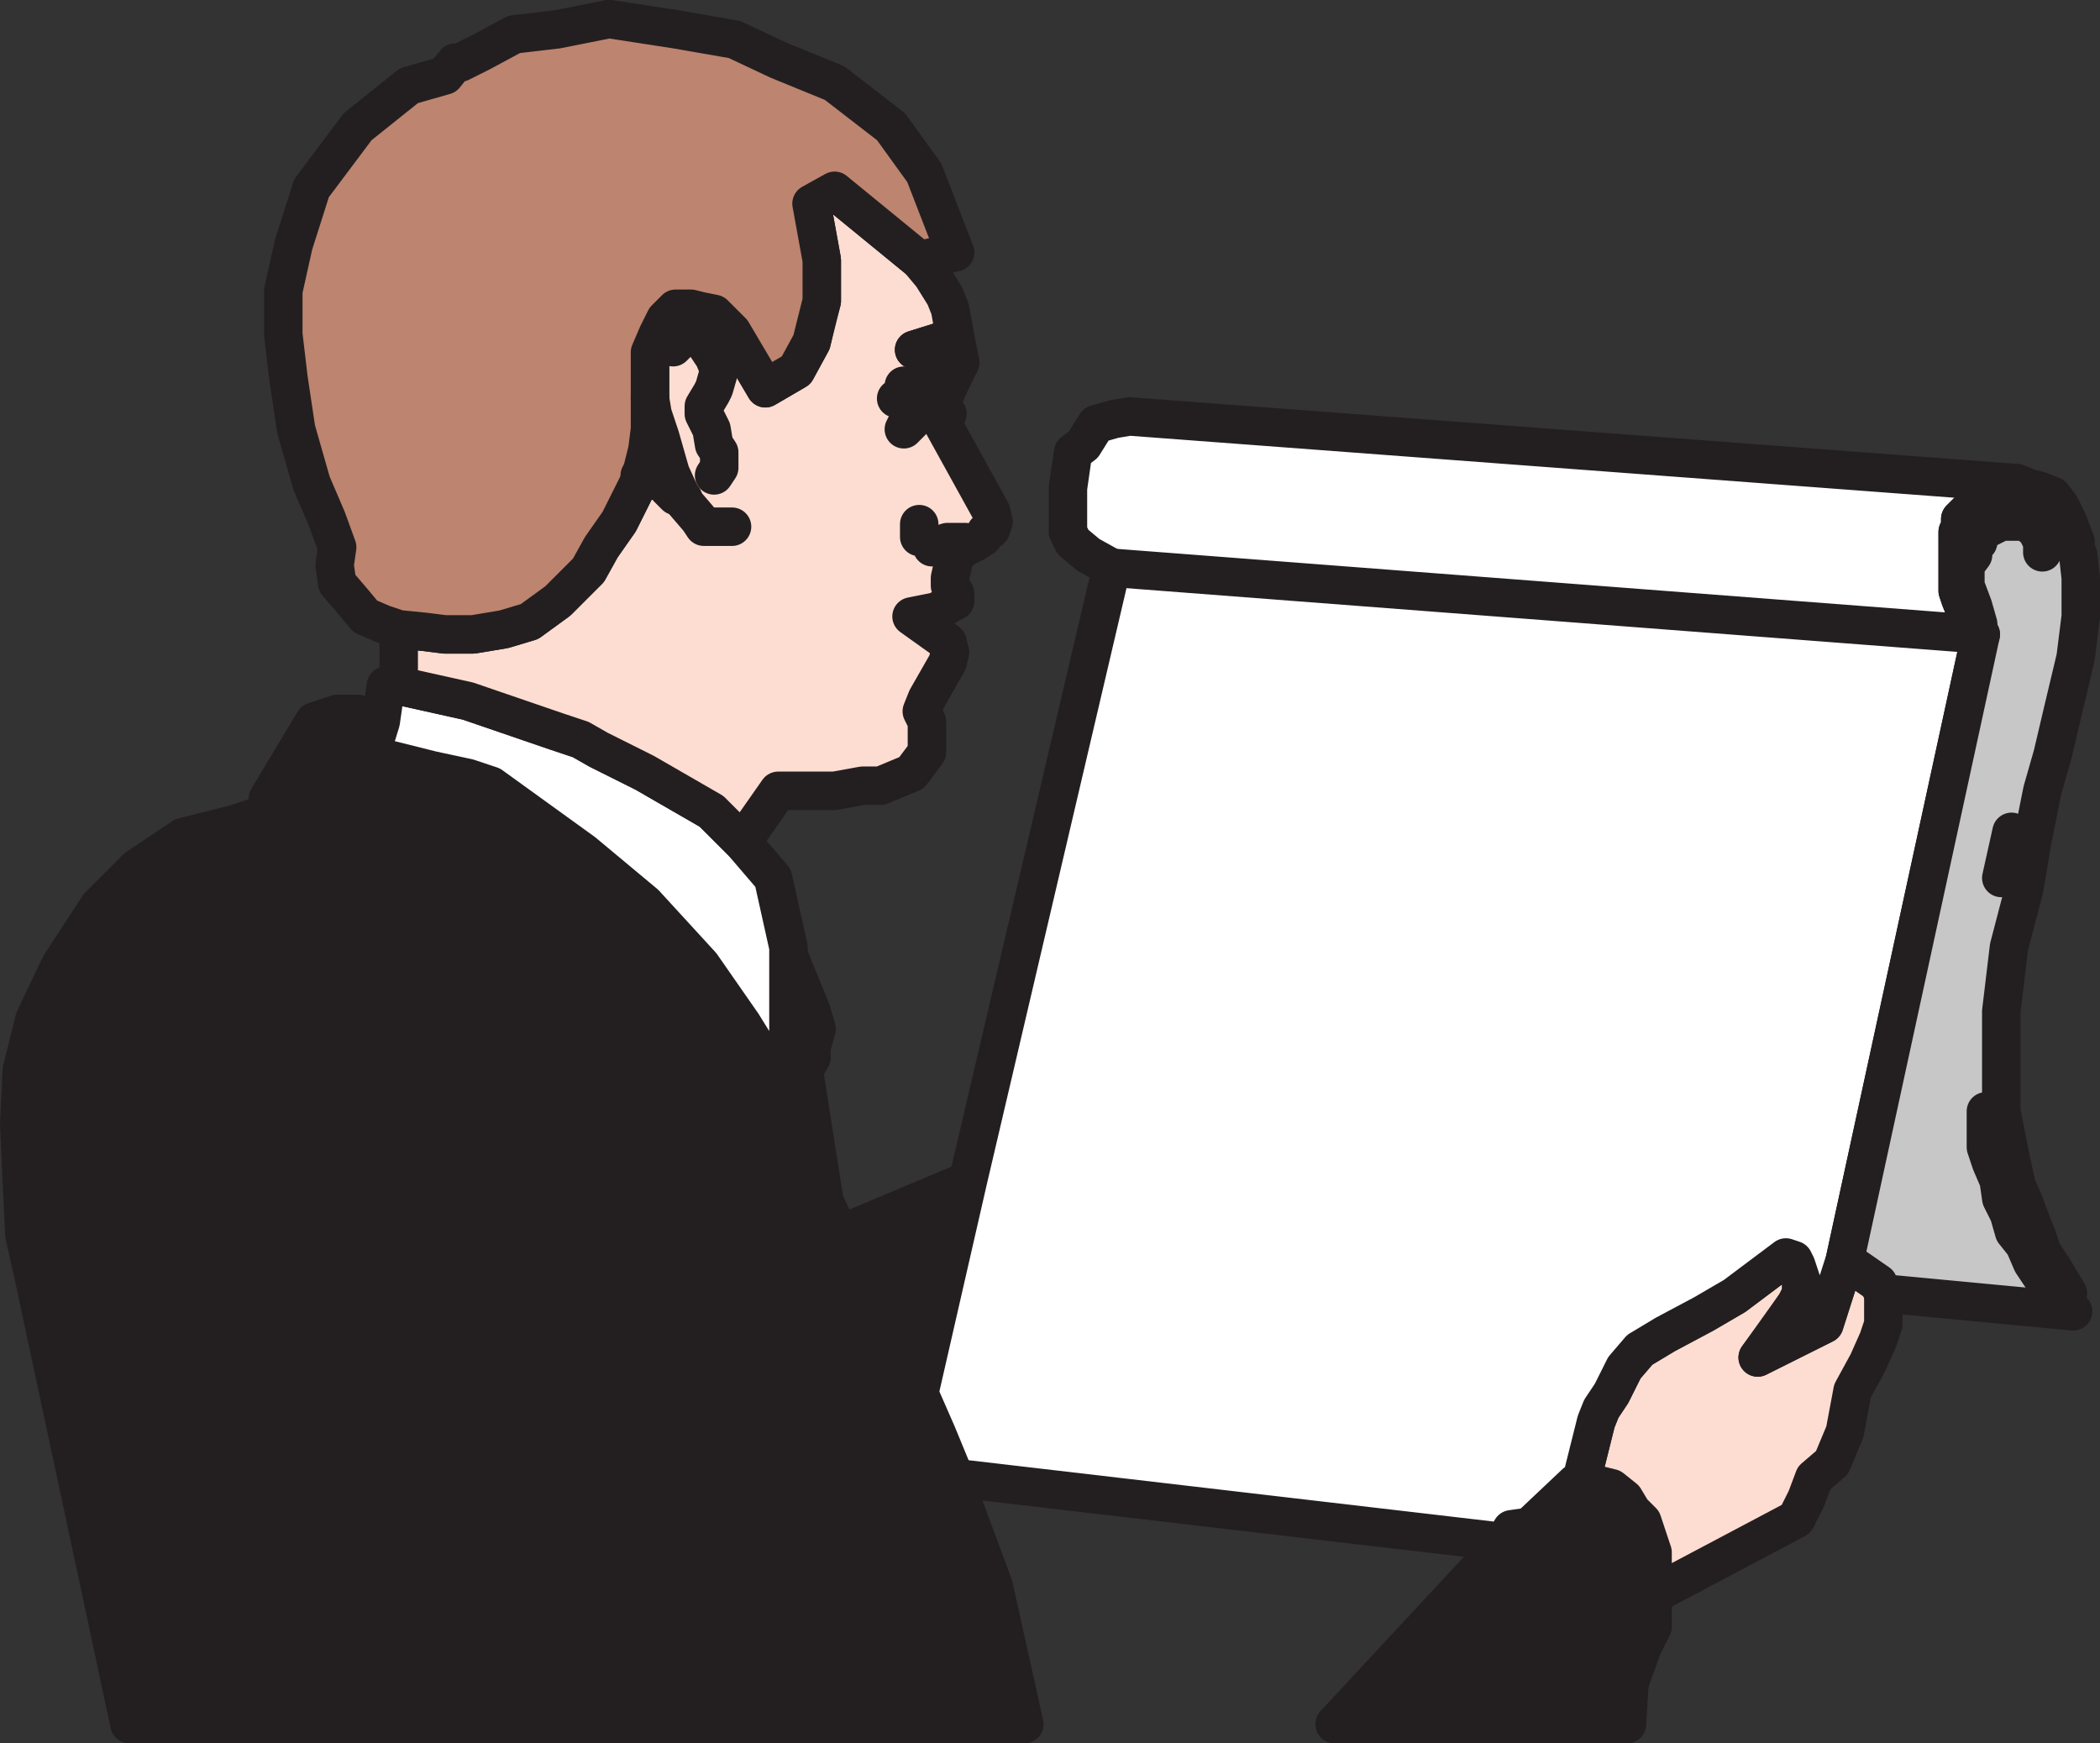
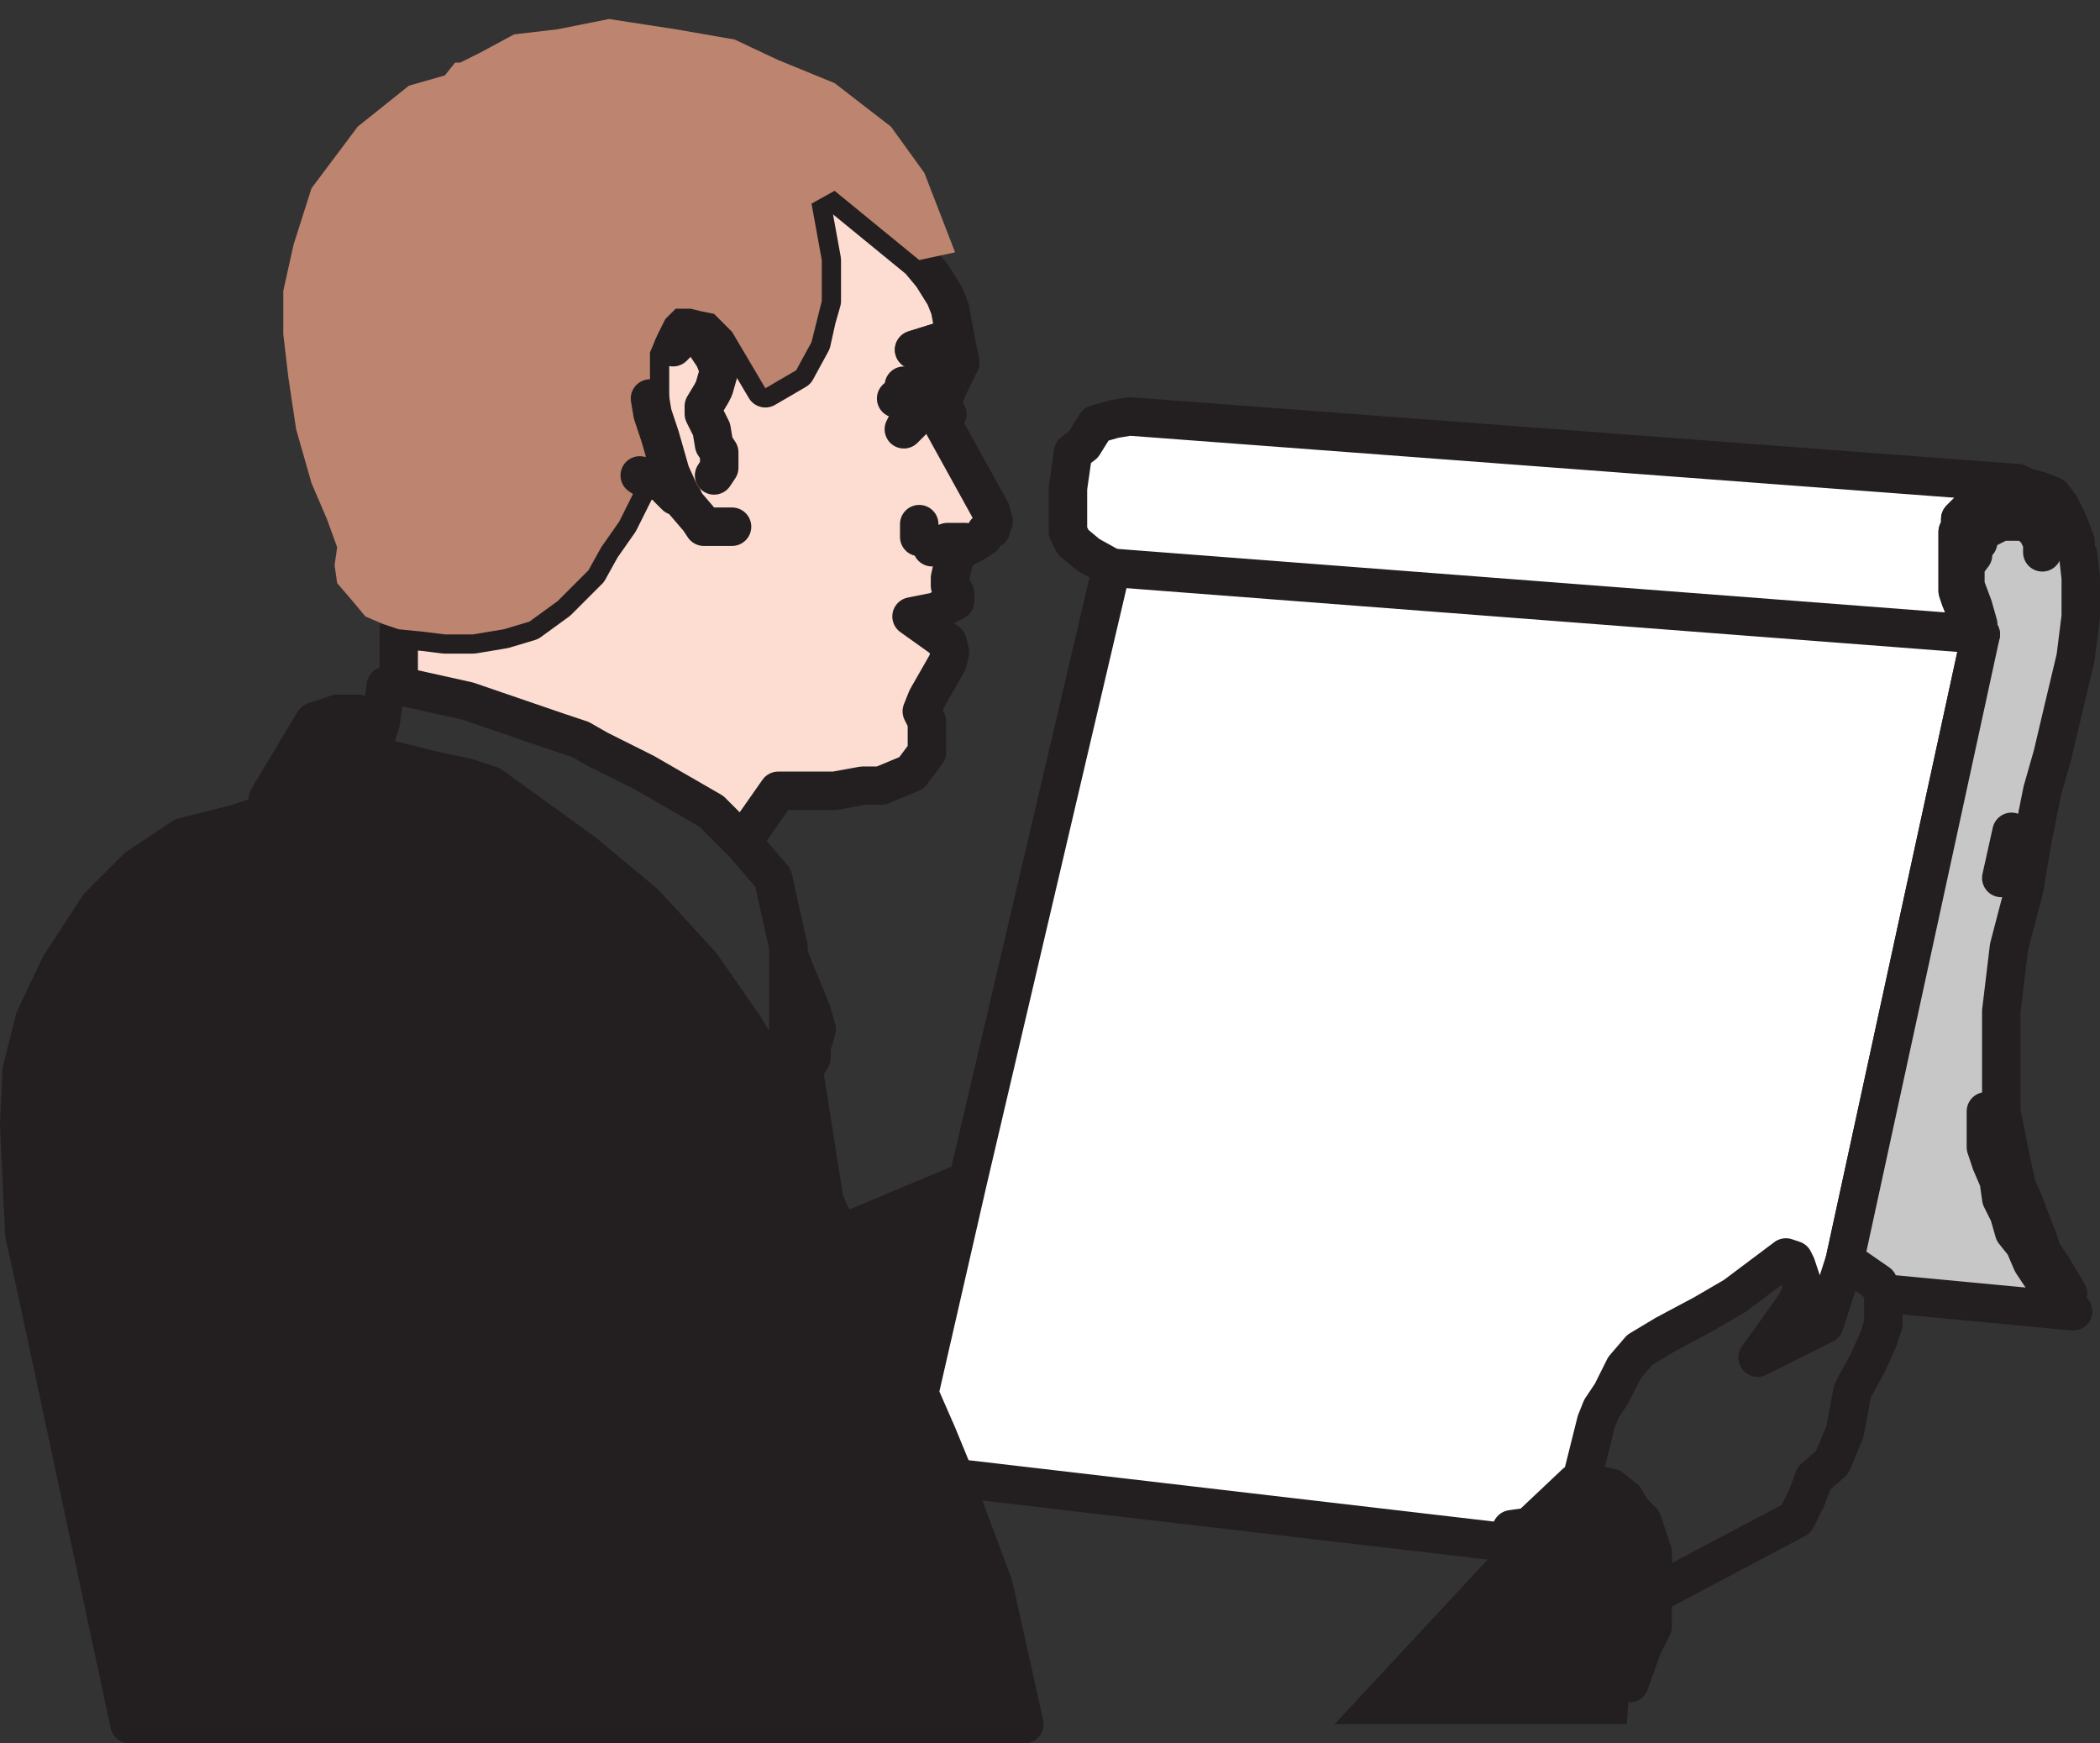
<svg xmlns="http://www.w3.org/2000/svg" width="614.244" height="509.935">
  <rect width="100%" height="100%" fill="#333333" stroke="none" />
  <path fill="#231f20" fill-rule="evenodd" d="M37.87 504.31h261.75l-9-40.5-9.75-26.25-1.5-5.25-5.25-12-5.25-12.75 14.25-62.25-37.5 15.75-4.5-9.75-2.25-6.75-1.5-8.25-6.75-15-13.5-21.75-12-17.25-16.5-18-18-15-27-19.5-6.75-2.25-10.5-2.25-18-4.5 3-9.75-6.75-2.25h-6l-6.75 2.25-13.5 22.5 3.75 3-13.5 4.5-15 3.75-13.5 9-11.25 11.25-11.25 17.25-7.5 15.75-3.75 15-.75 15.75.75 16.5.75 15.75 3 13.5 27.75 129.75" />
  <path fill="none" stroke="#231f20" stroke-linecap="round" stroke-linejoin="round" stroke-miterlimit="10" stroke-width="11.25" d="M37.87 504.31h261.75l-9-40.5-9.75-26.25-1.5-5.25-5.25-12-5.25-12.75 14.25-62.25-37.5 15.75-4.5-9.75-2.25-6.75-1.5-8.25-6.75-15-13.5-21.75-12-17.25-16.5-18-18-15-27-19.5-6.75-2.25-10.5-2.25-18-4.5 3-9.75-6.75-2.25h-6l-6.75 2.25-13.5 22.5 3.75 3-13.5 4.5-15 3.75-13.5 9-11.25 11.25-11.25 17.25-7.5 15.75-3.75 15-.75 15.75.75 16.5.75 15.75 3 13.5zm0 0" />
-   <path fill="#9e644e" fill-rule="evenodd" d="m241.12 351.31-2.25-6.75-1.5-8.25-6.75-15v-42l6.75 16.5 1.5 5.25-1.5 5.25v3l-2.25 3.75 6 38.25" />
  <path fill="none" stroke="#231f20" stroke-linecap="round" stroke-linejoin="round" stroke-miterlimit="10" stroke-width="11.25" d="m241.12 351.31-2.25-6.75-1.5-8.25-6.75-15v-42l6.75 16.5 1.5 5.25-1.5 5.25v3l-2.25 3.75zm0 0" />
-   <path fill="#fff" fill-rule="evenodd" d="m230.62 321.31-13.5-21.75-12-17.25-16.5-18-18-15-27-19.5-6.75-2.25-10.5-2.25-18-4.5 3-9.75 1.5-10.5h3.75l20.25 4.5 26.25 9 6.75 2.25 5.25 3 13.5 6.75 19.5 11.25 9 9 9 10.5 4.5 20.25v44.25" />
  <path fill="none" stroke="#231f20" stroke-linecap="round" stroke-linejoin="round" stroke-miterlimit="10" stroke-width="11.25" d="m230.62 321.31-13.5-21.75-12-17.25-16.5-18-18-15-27-19.5-6.75-2.25-10.5-2.25-18-4.5 3-9.75 1.5-10.5h3.75l20.25 4.5 26.25 9 6.75 2.25 5.25 3 13.5 6.75 19.5 11.25 9 9 9 10.5 4.5 20.25zm0 0" />
  <path fill="#fdddd2" fill-rule="evenodd" d="m116.62 200.56 20.25 4.5 26.25 9 6.75 2.25 5.25 3 13.5 6.75 19.5 11.25 9 9 10.5-15h16.5l8.25-1.5h5.25l9-3.75 4.5-6v-9l-1.5-3 1.5-3.75 6-10.5.75-3-.75-3-10.5-7.5 7.5-1.5 3.75-2.25 1.5-.75v-2.25l-1.5-2.25v-2.25l1.5-6.75 3-2.25 3-1.5 2.25-1.5.75-1.5 1.5-.75.75-2.25-.75-3-15.75-28.5 3.75-9-.75-9-9.75-.75 12-3.75-1.5-8.25-1.5-3.75-3.75-6-3.75-4.5-24.75-20.25-6.75 3.75 3 16.5v12l-1.5 5.25-1.5 6.75-4.5 8.25-9 5.25-9.75-16.5-5.25-5.25-3.75-.75-3-.75h-4.5l-3 3-2.25 4.5-2.25 5.25v22.5l-.75 6-2.25 9-6 12-5.25 7.5-3.75 6.75-9 9-8.25 6-7.5 2.25-9 1.5h-8.25l-6-.75-7.5-.75v16.5" />
  <path fill="none" stroke="#231f20" stroke-linecap="round" stroke-linejoin="round" stroke-miterlimit="10" stroke-width="11.25" d="m116.62 200.56 20.25 4.5 26.25 9 6.75 2.25 5.25 3 13.5 6.75 19.5 11.25 9 9 10.5-15h16.5l8.25-1.5h5.25l9-3.75 4.5-6v-9l-1.5-3 1.5-3.75 6-10.5.75-3-.75-3-10.5-7.5 7.5-1.5 3.75-2.25 1.5-.75v-2.25l-1.5-2.25v-2.25l1.5-6.75 3-2.25 3-1.5 2.25-1.5.75-1.5 1.5-.75.75-2.25-.75-3-15.75-28.5 3.75-9-.75-9-9.75-.75 12-3.75-1.5-8.25-1.5-3.75-3.75-6-3.75-4.5-24.75-20.25-6.75 3.75 3 16.5v12l-1.5 5.25-1.5 6.75-4.5 8.25-9 5.25-9.75-16.5-5.25-5.25-3.75-.75-3-.75h-4.5l-3 3-2.25 4.5-2.25 5.25v22.5l-.75 6-2.25 9-6 12-5.25 7.5-3.75 6.75-9 9-8.25 6-7.5 2.25-9 1.5h-8.25l-6-.75-7.5-.75zm0 0" />
  <path fill="#231f20" fill-rule="evenodd" d="m267.37 102.31 9.75.75.75 9 3-6-1.5-7.5-12 3.75" />
  <path fill="none" stroke="#231f20" stroke-linecap="round" stroke-linejoin="round" stroke-miterlimit="10" stroke-width="11.25" d="m267.37 102.31 9.75.75.75 9 3-6-1.5-7.5zm0 0" />
  <path fill="#bd846f" fill-rule="evenodd" d="m116.62 184.06 7.5.75 6 .75h8.25l9-1.5 7.5-2.25 8.25-6 9-9 3.75-6.75 5.25-7.5 6-12 2.25-9 .75-6v-22.5l2.25-5.25 2.25-4.5 3-3h4.5l3 .75 3.75.75 5.25 5.25 9.75 16.5 9-5.25 4.5-8.25 3-12v-12l-3-16.5 6.75-3.75 24.75 20.25 10.5-2.25-9-23.25-9.75-13.5-16.5-12.75-16.5-6.75-12.75-6-17.25-3-19.5-3-15 3-12.75 1.5-9.75 5.25-6 3h-1.5l-3 3.75-10.5 3-15 12-13.5 18-5.25 16.5-3 13.5v12.75l1.5 12.75 2.25 15 4.5 15.75 4.5 10.5 3 8.25-.75 5.25.75 5.25 4.5 5.25 3.75 4.5 5.25 2.25 4.5 1.5" />
-   <path fill="none" stroke="#231f20" stroke-linecap="round" stroke-linejoin="round" stroke-miterlimit="10" stroke-width="11.25" d="m116.62 184.06 7.5.75 6 .75h8.25l9-1.5 7.5-2.25 8.25-6 9-9 3.75-6.75 5.25-7.5 6-12 2.25-9 .75-6v-22.5l2.25-5.25 2.25-4.5 3-3h4.5l3 .75 3.75.75 5.25 5.25 9.75 16.5 9-5.25 4.5-8.25 3-12v-12l-3-16.5 6.75-3.75 24.75 20.25 10.5-2.25-9-23.25-9.75-13.5-16.5-12.75-16.5-6.75-12.75-6-17.25-3-19.5-3-15 3-12.75 1.5-9.75 5.25-6 3h-1.5l-3 3.75-10.5 3-15 12-13.5 18-5.25 16.5-3 13.5v12.75l1.5 12.75 2.25 15 4.5 15.75 4.5 10.5 3 8.25-.75 5.25.75 5.25 4.5 5.25 3.75 4.5 5.25 2.25zm0 0" />
  <path fill="#231f20" fill-rule="evenodd" d="M390.37 504.31h85.5l.75-12 .75-11.25 2.25-17.25-3.75-6-3-6.75-4.5-5.25-3-.75-3.75-.75h-6.75l-3 1.5-4.5.75-5.25.75-2.25 3.75-49.5 53.25" />
-   <path fill="none" stroke="#231f20" stroke-linecap="round" stroke-linejoin="round" stroke-miterlimit="10" stroke-width="11.25" d="M390.37 504.31h85.5l.75-12 .75-11.25 2.25-17.25-3.75-6-3-6.75-4.5-5.25-3-.75-3.75-.75h-6.75l-3 1.5-4.5.75-5.25.75-2.25 3.75zm0 0" />
  <path fill="#fff" fill-rule="evenodd" d="m447.37 446.56 4.5-.75 3-1.5h6.75l3.75.75 3 .75 4.5 5.25 3 6.75v.75l.75.75 3 4.5-2.25 17.25-.75 11.25 3.75-10.5 3-6v-21.75l-3-9-3-3-2.25-3.75-3.75-3-3-.75-6-.75h-1.5l-13.5 12.75" />
  <path fill="none" stroke="#231f20" stroke-linecap="round" stroke-linejoin="round" stroke-miterlimit="10" stroke-width="11.25" d="m447.37 446.56 4.5-.75 3-1.5h6.75l3.75.75 3 .75 4.5 5.25 3 6.75v.75l.75.75 3 4.5-2.25 17.25-.75 11.25 3.75-10.5 3-6v-21.75l-3-9-3-3-2.25-3.75-3.75-3-3-.75-6-.75h-1.5zm0 0" />
-   <path fill="#fdddd2" fill-rule="evenodd" d="M483.37 466.81v-12.75l-3-9-3-3-2.25-3.75-3.75-3-3-.75-6-.75 4.5-18 1.5-3.75 3-4.5 3.75-7.5 4.5-5.25 7.5-4.5 11.25-6 9-5.25 15-11.25 2.25.75.75 1.5 1.5 4.5v3.75l-1.5 3-4.5 6.75-6.75 9 19.5-9.75 6-18.75 9.75 6.75 1.5 3v9l-1.5 4.5-3 6.75-4.5 8.25-2.25 12-3.75 9-5.25 4.5-2.25 6-3 6-38.25 20.25-3.75 2.25" />
  <path fill="none" stroke="#231f20" stroke-linecap="round" stroke-linejoin="round" stroke-miterlimit="10" stroke-width="11.25" d="M483.37 466.81v-12.75l-3-9-3-3-2.25-3.75-3.75-3-3-.75-6-.75 4.5-18 1.5-3.75 3-4.5 3.75-7.5 4.5-5.25 7.5-4.5 11.25-6 9-5.25 15-11.25 2.25.75.75 1.5 1.5 4.5v3.75l-1.5 3-4.5 6.75-6.75 9 19.5-9.75 6-18.75 9.75 6.75 1.5 3v9l-1.5 4.5-3 6.75-4.5 8.25-2.25 12-3.75 9-5.25 4.5-2.25 6-3 6-38.25 20.25zm0 0" />
  <path fill="#fff" fill-rule="evenodd" d="m268.87 407.56 14.25-62.25 42-179.25-6.75-3.75-4.5-3.75-1.5-3v-12.75l1.5-10.5 3-2.25 3.75-6 5.25-1.5 4.5-.75 259.5 19.5h-4.5l-3 2.25h-1.5l-1.5 1.5-.75 1.5-5.25 5.25v2.25l-.75 1.5v17.25l.75 2.25 1.5 3.75 3 3.75 1.5 3-39.75 183-6 18.75-19.5 9.75 11.25-15.75 1.5-3v-3.75l-1.5-4.5-.75-1.5-2.25-.75-15 11.25-9 5.25-11.25 6-7.5 4.5-4.5 5.25-3.75 7.5-3 4.5-1.5 3.75-4.5 18h-1.5l-13.5 12.75-5.25.75-2.25 3.75-160.5-18.75-5.25-12.75-5.25-12" />
  <path fill="none" stroke="#231f20" stroke-linecap="round" stroke-linejoin="round" stroke-miterlimit="10" stroke-width="11.25" d="m268.87 407.56 14.25-62.25 42-179.25-6.75-3.75-4.5-3.75-1.5-3v-12.75l1.5-10.5 3-2.25 3.75-6 5.25-1.5 4.5-.75 259.5 19.5h-4.5l-3 2.25h-1.5l-1.5 1.5-.75 1.5-5.25 5.25v2.25l-.75 1.5v17.25l.75 2.25 1.5 3.75 3 3.75 1.5 3-39.75 183-6 18.75-19.5 9.75 11.25-15.75 1.5-3v-3.75l-1.5-4.5-.75-1.5-2.25-.75-15 11.25-9 5.25-11.25 6-7.5 4.5-4.5 5.25-3.75 7.5-3 4.5-1.5 3.75-4.5 18h-1.5l-13.5 12.75-5.25.75-2.25 3.75-160.5-18.75-5.25-12.75zm0 0" />
  <path fill="#c8c7c8" fill-rule="evenodd" d="m550.87 378.31-1.5-3-9.75-6.75 39.75-183-1.5-3-3-3.75-1.5-3.75-.75-2.25v-17.25l.75-1.5v-2.25l5.25-5.25.75-1.5 1.5-1.5h1.5l3-2.25h4.5l3.75 1.5 3 .75 3.75 1.5 2.25 3 2.25 4.5 2.25 6v2.25l.75 1.5.75 6.75v11.25l-1.5 12-3.75 15.75-3 12.75-3 10.5-3 15-2.25 13.5-4.5 17.25-2.25 18.75v29.25l3 15 1.5 6.75 2.25 5.25 2.25 6 1.5 3.75 1.5 4.5 3 4.5 4.5 7.5-4.5-.75 6 6-55.5-5.25" />
  <path fill="none" stroke="#231f20" stroke-linecap="round" stroke-linejoin="round" stroke-miterlimit="10" stroke-width="11.25" d="m550.87 378.31-1.5-3-9.75-6.75 39.75-183-1.5-3-3-3.75-1.5-3.75-.75-2.25v-17.25l.75-1.5v-2.25l5.25-5.25.75-1.5 1.5-1.5h1.5l3-2.25h4.5l3.75 1.5 3 .75 3.75 1.5 2.25 3 2.25 4.5 2.25 6v2.25l.75 1.5.75 6.75v11.25l-1.5 12-3.75 15.75-3 12.75-3 10.5-3 15-2.25 13.5-4.5 17.25-2.25 18.75v29.25l3 15 1.5 6.75 2.25 5.25 2.25 6 1.5 3.75 1.5 4.5 3 4.5 4.5 7.5-4.5-.75 6 6zM271.12 113.56l-6.75-.75m12.75 8.25-15-4.5m6.75 36.75v3.75m13.5 1.5h-5.25l-4.5 1.5m-75.75-58.5 3-3h4.5l1.5 1.5 3 4.5 1.5 3.75-1.5 5.25-.75 1.5-2.25 3.75v2.25l2.25 4.5.75 4.5 1.5 2.25v4.5l-1.5 2.25m5.25 15h-8.25l-1.5-2.25-4.5-5.25-3.75-8.25-3-10.5-2.25-6.75-.75-4.5" />
  <path fill="none" stroke="#231f20" stroke-linecap="round" stroke-linejoin="round" stroke-miterlimit="10" stroke-width="11.25" d="m187.12 139.06 2.25 1.5h4.5l1.5 2.25 2.25 2.25 2.25.75m-84 103.5 25.5 9.75 22.5 12 18.75 12.75 15.75 15 16.5 18 18 27.75m-74.25-6 15-1.5h17.25l14.25 2.25 13.5 5.25 9 5.25 6.75 4.5 6.75 6.75 8.25 13.5 6 9.75 5.25 9 8.25 14.25m-23.25-46.5 3.75 13.5m75.75-208.5 254.25 19.5m-.75-3-1.5-5.25-2.25-6v-6l2.25-3v-2.25l1.5-1.5.75-3 6-3h6.75l1.5.75.75.75 1.5.75v.75l1.5 3v3m-9 81.75-3 13.5" />
  <path fill="#231f20" fill-rule="evenodd" stroke="#231f20" stroke-linecap="round" stroke-linejoin="round" stroke-miterlimit="10" stroke-width="11.25" d="m266.62 121.06-2.25 4.5 2.25-2.25zm0 0" />
  <path fill="none" stroke="#231f20" stroke-linecap="round" stroke-linejoin="round" stroke-miterlimit="10" stroke-width="11.25" d="M580.87 325.06v10.5l1.5 4.5 2.25 5.25.75 5.25 2.25 4.5 1.5 5.25 3 3.75 2.25 5.25 3 4.5 3 3.75" />
</svg>